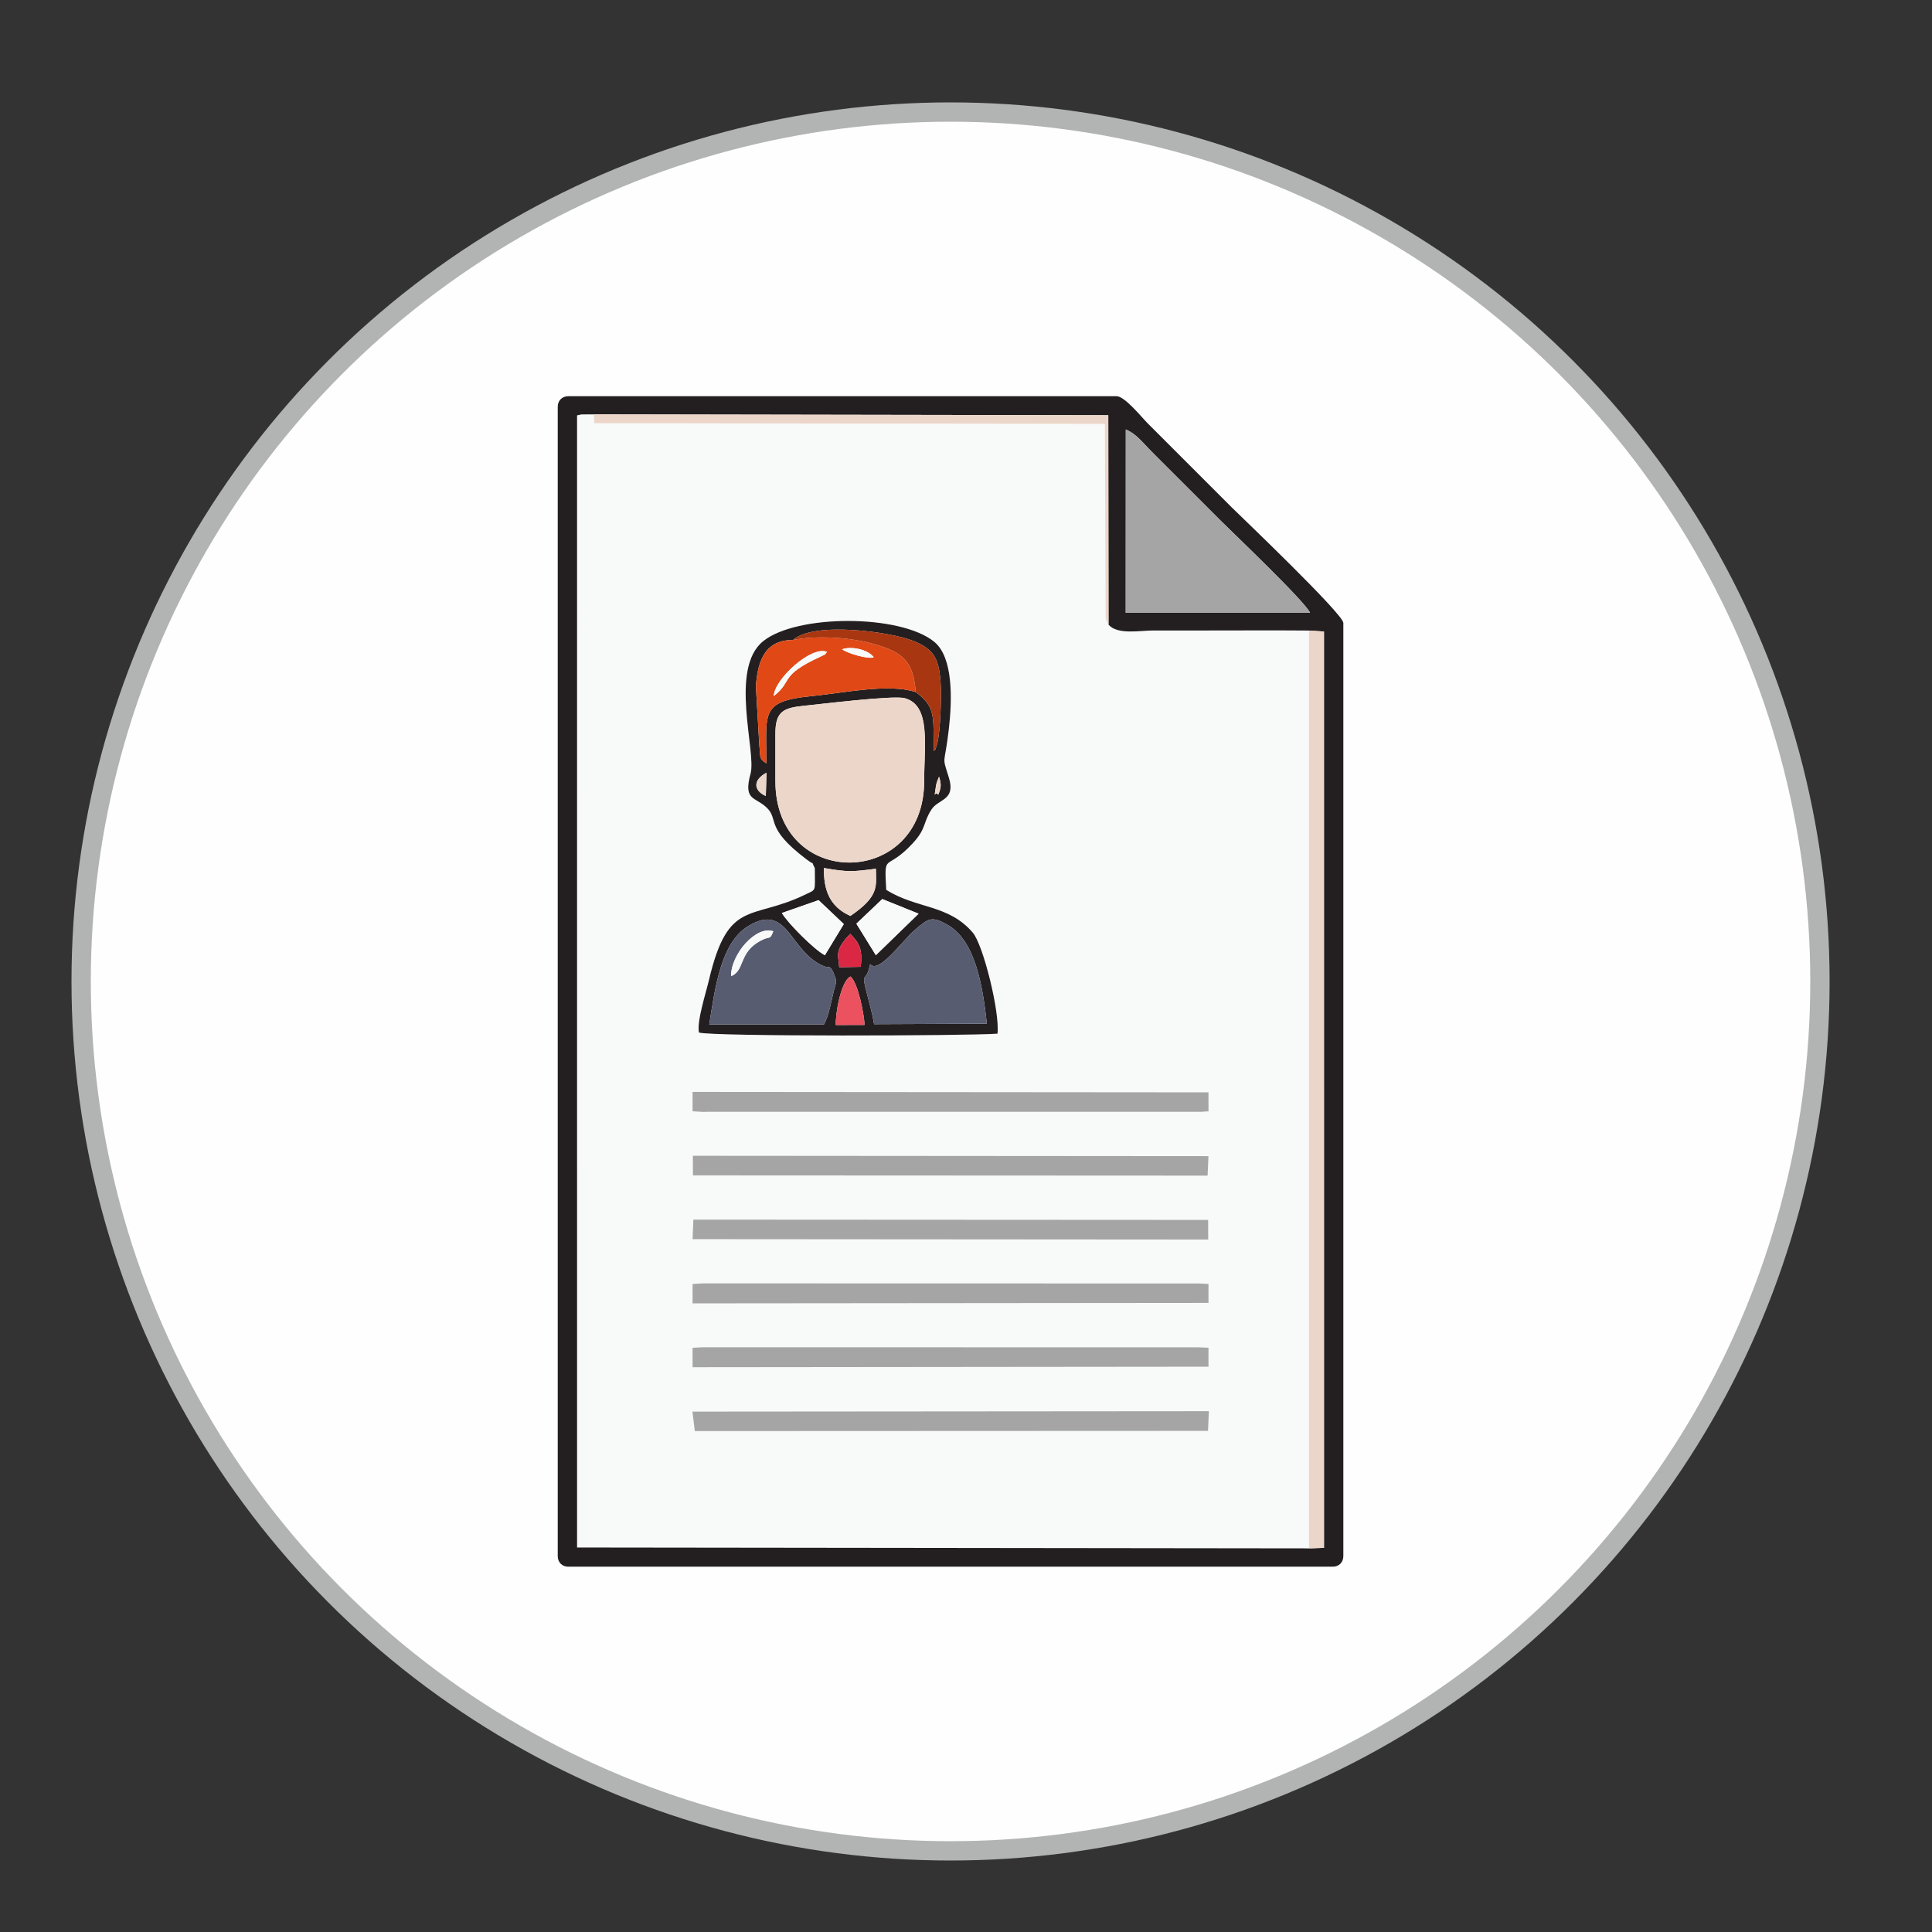
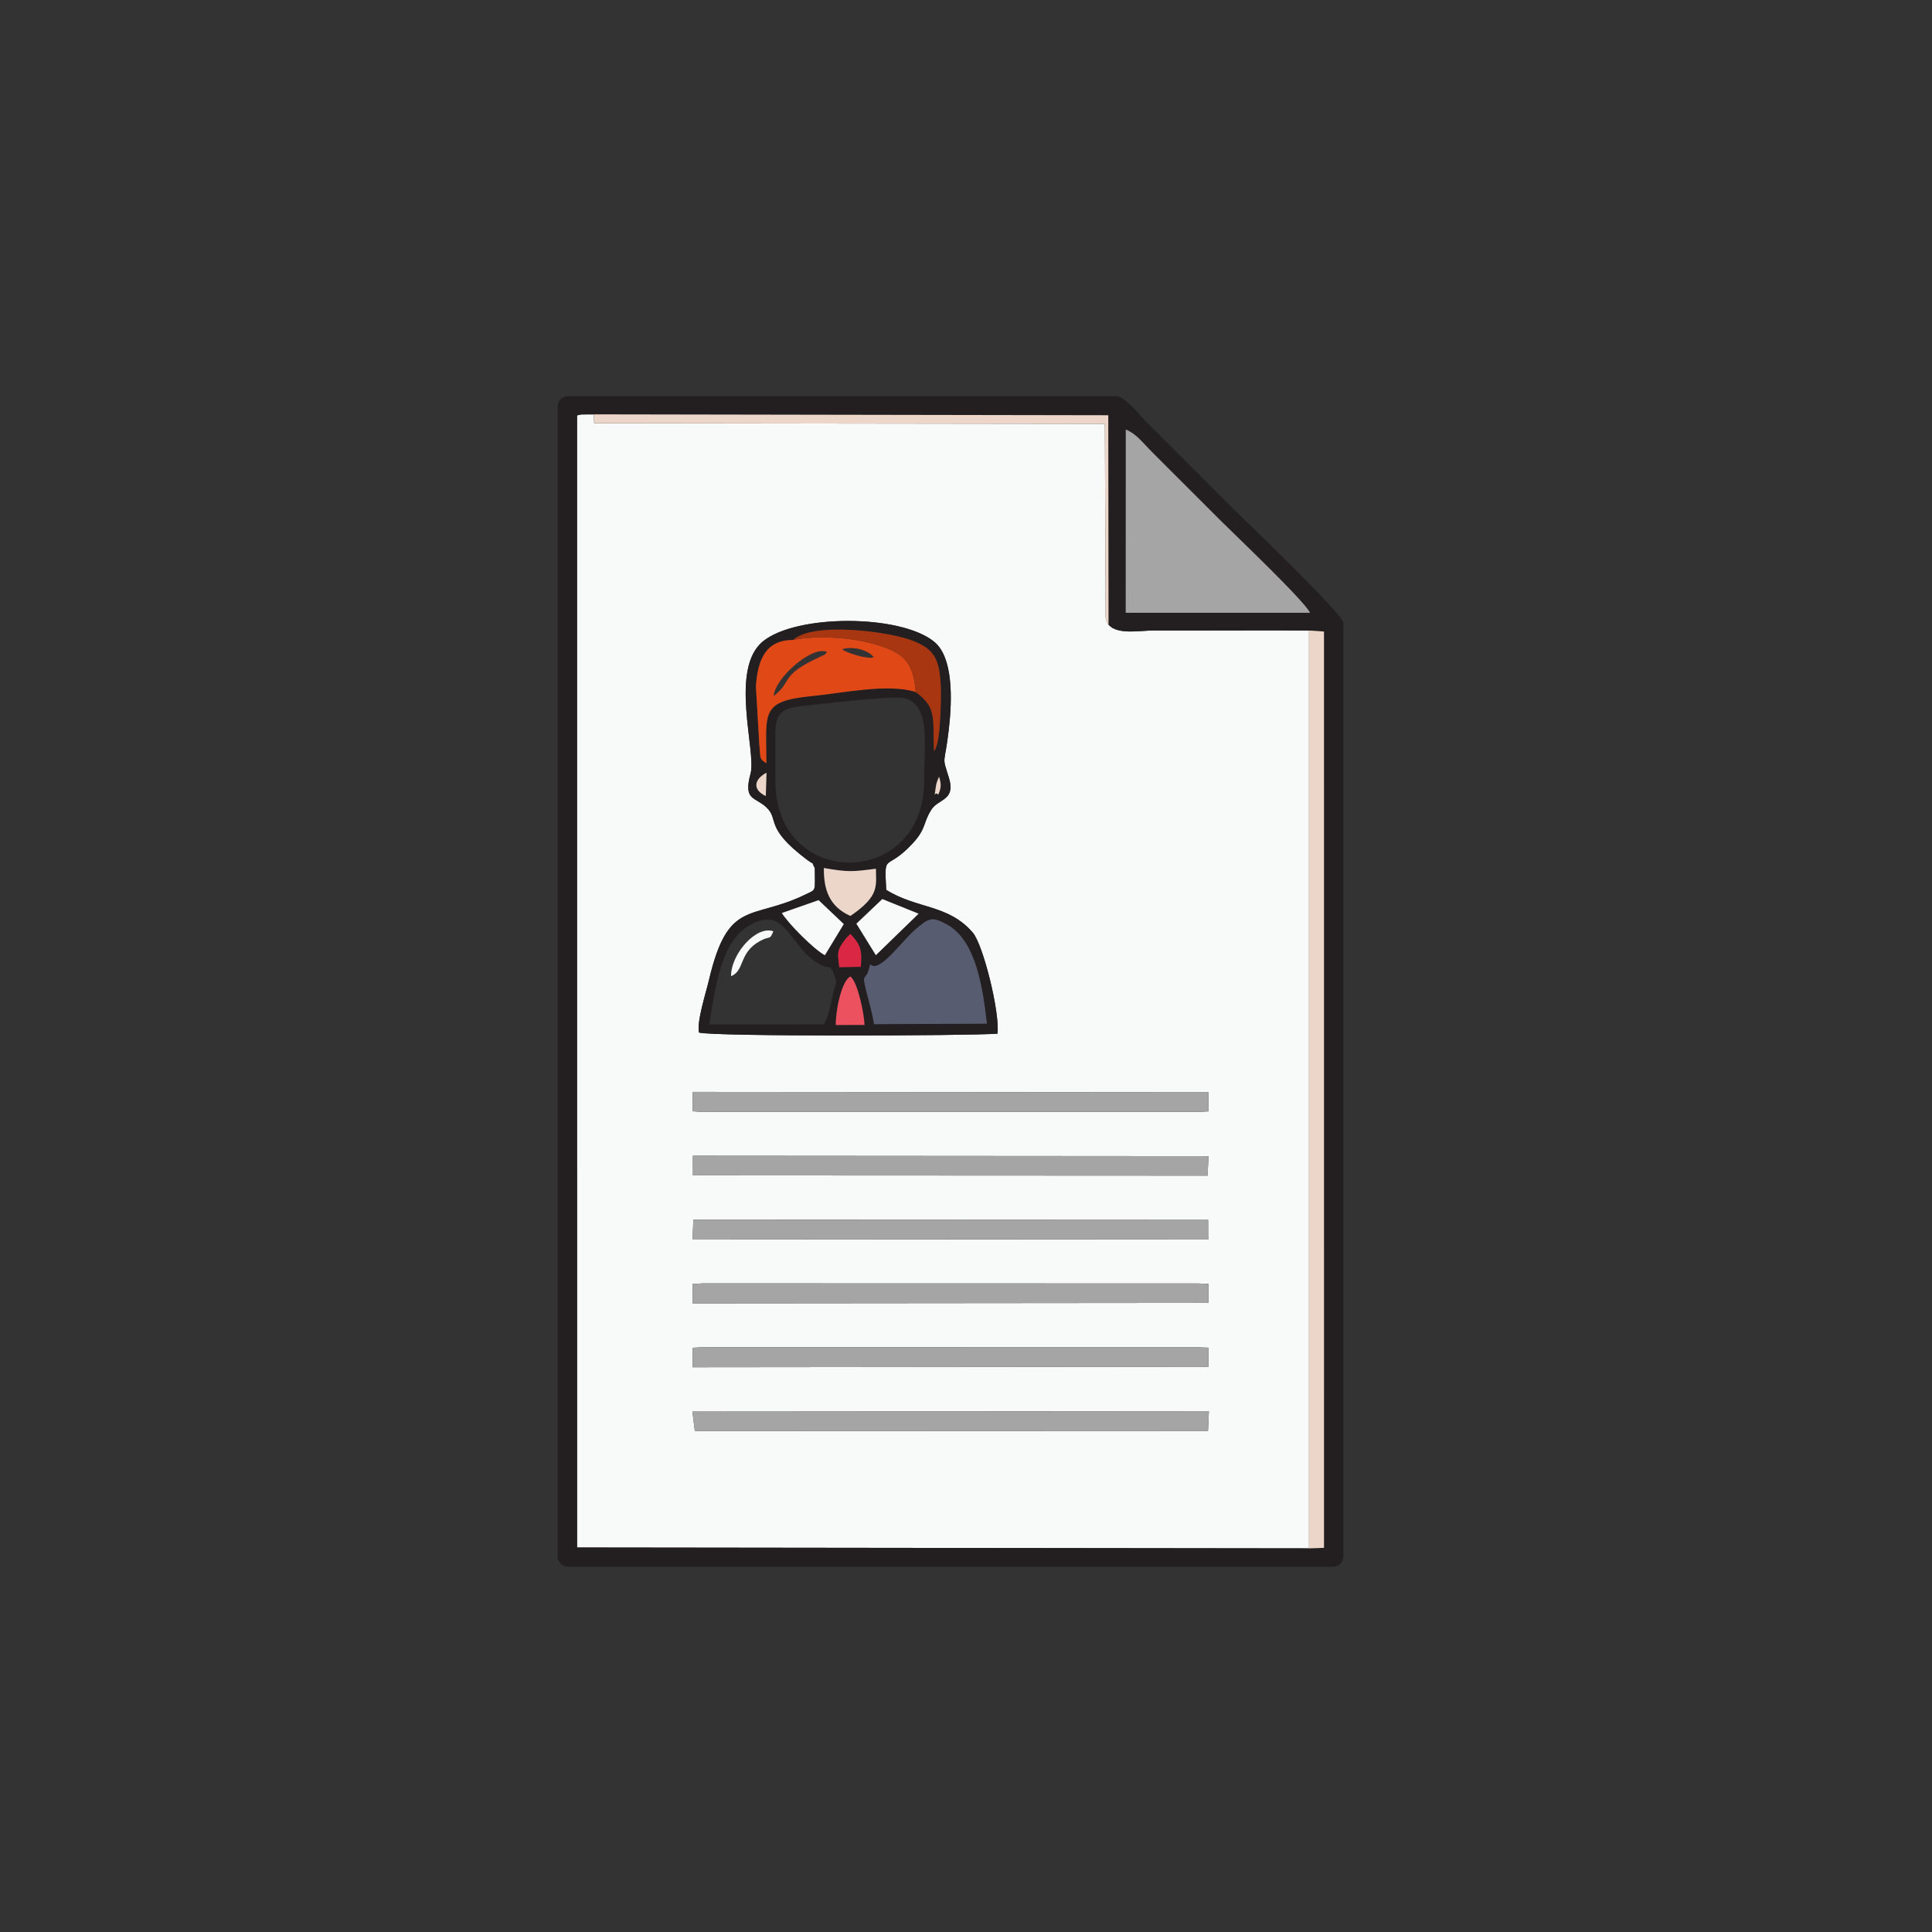
<svg xmlns="http://www.w3.org/2000/svg" xml:space="preserve" width="20mm" height="20mm" version="1.1" style="shape-rendering:geometricPrecision; text-rendering:geometricPrecision; image-rendering:optimizeQuality; fill-rule:evenodd; clip-rule:evenodd" viewBox="0 0 2000 2000">
  <rect x="0" y="0" width="2000" height="2000" fill="#333333" stroke="none" />
  <defs>
    <style type="text/css">
   
    .str0 {stroke:#B2B3B3;stroke-width:20;stroke-miterlimit:22.926}
    .fil0 {fill:#FEFEFE}
    .fil2 {fill:#231F20}
    .fil5 {fill:#575C70}
    .fil4 {fill:#A5A5A5}
    .fil7 {fill:#A83610}
    .fil9 {fill:#DA2844}
    .fil6 {fill:#E04816}
    .fil8 {fill:#EC5160}
    .fil3 {fill:#ECD6C9}
    .fil1 {fill:#F8F9F9}
   
  </style>
  </defs>
  <g id="Layer_x0020_1">
    <g id="_2566709255680">
-       <ellipse class="fil0 str0" cx="984" cy="1016" rx="899.99" ry="900" />
      <g>
        <path class="fil1" d="M716.78 1461.28l534.66 -0.42 -0.91 20.37 -531.24 0.23 -2.51 -20.18zm0.16 -66.06l10.53 -0.58 513.06 0.1 10.51 0.4 -0.01 19.67 -534.09 0.54 0 -20.13zm0 -66.01l10.53 -0.68 513.06 0.12 10.51 0.46 -0.01 19.65 -534.09 0.48 0 -20.03zm0.82 -66.67l532.91 0.29 0.09 20.32 -533.82 -0.38 0.82 -20.23zm-0.52 -66.11l533.78 0.4 -0.94 20.18 -532.78 -0.26 -0.06 -20.32zm533.8 -45.95l-10.51 0.58 5.46 -0.12 -513.06 0 -5.46 0.12 -10.53 -0.68 0 -20.03 534.09 0.44 0.01 19.69zm-407.54 -251.83c-4.83,-8.98 1.64,-1.3 -8.73,-9.15 -44,-33.3 -27.73,-41.07 -41.48,-53.83 -11.9,-11.06 -23.95,-6.74 -16.3,-34.9 6.14,-22.63 -22.36,-108.52 13.03,-137 34.95,-28.13 142.31,-27.96 177.13,0.65 19.62,16.12 18.64,59.24 15.09,90.23 -4.57,39.85 -7.55,25.85 0.03,50.39 7.33,23.72 -10.74,21.73 -17.98,32.89 -9.04,13.92 -5.06,19.57 -19.5,35.13 -28.29,30.49 -29.51,7.39 -27.38,48.1 31.78,19.94 64.49,14.83 89.69,44.41 10.61,12.46 28.04,81.91 25.5,104.48 -31.83,2.32 -295.69,3.08 -309.02,-1.18 -2.44,-11.39 7.04,-40.38 10.4,-54.63 19.94,-84.55 43.7,-60.87 99.87,-88.29 11.59,-5.66 9.65,-2.17 9.65,-27.3zm511.57 704.21l0 -950.12c-35.42,-0.3 -70.93,-0.07 -106.36,-0.07 -18.19,0 -36.38,0 -54.58,0 -14.27,0.01 -37.36,4.74 -46.6,-6.03 -1.51,-2.41 -1.74,-2.42 -2.97,-7.31l-0.81 -200.54 -528.71 -0.7 -0.33 -9.15 -12.77 0.07 -4.57 0.99 0.01 1171.96 757.69 0.9z" />
        <path class="fil2" d="M614.71 428.94l532.57 0.91 0.25 216.79c9.24,10.77 32.33,6.04 46.6,6.03 18.2,0 36.39,0 54.58,0 35.43,0 70.94,-0.23 106.36,0.07l15.51 1.01 0.02 948.57 -15.53 0.54 -757.69 -0.9 -0.01 -1171.96 4.57 -0.99 12.77 -0.07zm550.71 15.67c11.2,4.74 16.76,12.94 27.7,23.88l69.6 69.58c15.82,15.79 86.96,83.3 93.47,96.27l-190.84 0 0.07 -189.73zm-588.04 -23.53l0 1189.84c0,6.39 4.53,10.92 10.92,10.92l791.41 0c6.39,0 10.91,-4.53 10.91,-10.92l0 -966.07c0,-9.16 -107,-111.1 -115.3,-119.39l-87.33 -87.33c-6.21,-6.22 -23.63,-27.97 -32.06,-27.97l-567.63 0c-6.39,0 -10.92,4.53 -10.92,10.92z" />
        <path class="fil2" d="M865.25 1061.07c-0.55,-11.22 5.04,-44.93 15.05,-50.22 7.86,5.87 14.4,40.02 14.66,50.14l-29.71 0.08zm35.53 -63.01c8.81,10.56 32.83,-23.76 46.34,-35.45 14.42,-12.47 17.69,-14.15 33.21,-5.55 30.05,16.65 37.1,65.77 41.27,102.63l-116.76 0.52c-1.83,-11.54 -5.11,-22.45 -7.95,-33.74 -5.62,-22.26 -0.37,-7.4 3.89,-28.41zm-166.55 62.43c6.06,-38.53 12.17,-84.48 39.98,-101.57 41.97,-25.81 42.54,26.78 79.21,41.52 4.62,1.85 5.87,-2.82 10.57,9.55 2.6,6.84 1.58,6.55 -0.86,15.88 -2.84,10.84 -4.86,25.15 -10.12,34.57l-118.78 0.05zm134.53 -59.23c-1.02,-12.82 -4.22,-16.03 7.39,-30.32l4.15 -4.16c10.06,10.54 12.49,16.35 10.78,34.05l-22.32 0.43zm44.58 -70.55l37.58 15.14 -44.24 42.95 -20.15 -32.6 26.81 -25.49zm-65.94 1.12l26.08 24.76 -19.58 32.25c-10.99,-5.71 -38.37,-33.23 -44.51,-43.71l38.01 -13.3zm32.9 16.35c-22.16,-9.94 -27.59,-27.53 -27.45,-49.62 25.16,4.36 29.21,3.94 53.89,0.74 0,17.64 4.24,28.07 -26.44,48.88zm-77.62 -188.71c0,-22.93 8.23,-26.77 29.84,-28.87 15.04,-1.46 91.91,-10.97 103.86,-7.87 27.52,7.15 20.31,48.62 20.31,85.86 0,111.52 -154.01,113.32 -154.01,0l0 -49.12zm168.51 63.28c-3.56,-5.28 -4.62,7.65 -2.21,-9.62 0.4,-2.87 2.27,-7.16 3.09,-9.12 2.85,8.44 1.85,12.52 -0.88,18.74zm-178.43 1.29c-13.03,-5.84 -13.31,-16.75 0.75,-24.15l-0.75 24.15zm28.3 -161.6c20.88,-19.13 100.58,-8.72 125.01,1.29 21.5,8.81 26.43,18.88 27.83,46.51 0.56,11.23 -0.35,48.57 -3.93,60.16 -2.81,9.13 -0.98,3.64 -3.14,7.08 -1.28,-33.99 3.16,-44.9 -18.87,-61.08 -28.42,-9.22 -75.49,1.09 -106.6,4.08 -55.04,5.28 -47.97,17.06 -47.97,69.73 -8.18,-5.02 -5.86,-6.48 -7.33,-18.67l-3.57 -61.15c2.02,-28.68 10.69,-47.77 38.57,-47.95zm22.44 236.21c0,25.13 1.94,21.64 -9.65,27.3 -56.17,27.42 -79.93,3.74 -99.87,88.29 -3.36,14.25 -12.84,43.24 -10.4,54.63 13.33,4.26 277.19,3.5 309.02,1.18 2.54,-22.57 -14.89,-92.02 -25.5,-104.48 -25.2,-29.58 -57.91,-24.47 -89.69,-44.41 -2.13,-40.71 -0.91,-17.61 27.38,-48.1 14.44,-15.56 10.46,-21.21 19.5,-35.13 7.24,-11.16 25.31,-9.17 17.98,-32.89 -7.58,-24.54 -4.6,-10.54 -0.03,-50.39 3.55,-30.99 4.53,-74.11 -15.09,-90.23 -34.82,-28.61 -142.18,-28.78 -177.13,-0.65 -35.39,28.48 -6.89,114.37 -13.03,137 -7.65,28.16 4.4,23.84 16.3,34.9 13.75,12.76 -2.52,20.53 41.48,53.83 10.37,7.85 3.9,0.17 8.73,9.15z" />
-         <path class="fil3" d="M802.68 759.47l0 49.12c0,113.32 154.01,111.52 154.01,0 0,-37.24 7.21,-78.71 -20.31,-85.86 -11.95,-3.1 -88.82,6.41 -103.86,7.87 -21.61,2.1 -29.84,5.94 -29.84,28.87z" />
        <path class="fil4" d="M1165.35 634.34l190.84 0c-6.51,-12.97 -77.65,-80.48 -93.47,-96.27l-69.6 -69.58c-10.94,-10.94 -16.5,-19.14 -27.7,-23.88l-0.07 189.73z" />
        <polygon class="fil3" points="1355.07,1602.86 1370.6,1602.32 1370.58,653.75 1355.07,652.74 " />
        <polygon class="fil4" points="716.94,1349.24 1251.03,1348.76 1251.04,1329.11 1240.53,1328.65 727.47,1328.53 716.94,1329.21 " />
        <polygon class="fil4" points="716.94,1415.35 1251.03,1414.81 1251.04,1395.14 1240.53,1394.74 727.47,1394.64 716.94,1395.22 " />
        <polygon class="fil4" points="716.94,1150.38 727.47,1151.06 732.93,1150.94 1245.99,1150.94 1240.53,1151.06 1251.04,1150.48 1251.03,1130.79 716.94,1130.35 " />
        <polygon class="fil4" points="716.94,1282.77 1250.76,1283.15 1250.67,1262.83 717.76,1262.54 " />
        <polygon class="fil4" points="719.29,1481.46 1250.53,1481.23 1251.44,1460.86 716.78,1461.28 " />
        <polygon class="fil4" points="717.3,1216.75 1250.08,1217.01 1251.02,1196.83 717.24,1196.43 " />
        <path class="fil5" d="M900.78 998.06c-4.26,21.01 -9.51,6.15 -3.89,28.41 2.84,11.29 6.12,22.2 7.95,33.74l116.76 -0.52c-4.17,-36.86 -11.22,-85.98 -41.27,-102.63 -15.52,-8.6 -18.79,-6.92 -33.21,5.55 -13.51,11.69 -37.53,46.01 -46.34,35.45z" />
-         <path class="fil5" d="M756.78 1010.53c-0.13,-23.19 26.35,-52.84 43.77,-46.47 -4.07,10 -2.87,4 -13.96,10.16 -22.16,12.32 -15.41,30.63 -29.81,36.31zm-22.55 49.96l118.78 -0.05c5.26,-9.42 7.28,-23.73 10.12,-34.57 2.44,-9.33 3.46,-9.04 0.86,-15.88 -4.7,-12.37 -5.95,-7.7 -10.57,-9.55 -36.67,-14.74 -37.24,-67.33 -79.21,-41.52 -27.81,17.09 -33.92,63.04 -39.98,101.57z" />
        <path class="fil6" d="M801.03 720.51c0.43,-17.33 39.01,-52.6 55.1,-45.64 -2.67,2.69 0.79,1.39 -6.63,4.8 -43.47,19.98 -28.17,24.97 -48.47,40.84zm70.77 -48.37c8.61,-3.19 25.64,-0.58 32.73,8.19 -5.15,2.58 -27.97,-4.17 -32.73,-8.19zm76.16 44.26c-2.39,-31.58 -13.07,-40.72 -41.06,-49.12 -24.67,-7.41 -60.12,-9.82 -85.84,-4.84 -27.88,0.18 -36.55,19.27 -38.57,47.95l3.57 61.15c1.47,12.19 -0.85,13.65 7.33,18.67 0,-52.67 -7.07,-64.45 47.97,-69.73 31.11,-2.99 78.18,-13.3 106.6,-4.08z" />
        <path class="fil3" d="M1147.53 646.64l-0.25 -216.79 -532.57 -0.91 0.33 9.15 528.71 0.7 0.81 200.54c1.23,4.89 1.46,4.9 2.97,7.31z" />
        <path class="fil7" d="M821.06 662.44c25.72,-4.98 61.17,-2.57 85.84,4.84 27.99,8.4 38.67,17.54 41.06,49.12 22.03,16.18 17.59,27.09 18.87,61.08 2.16,-3.44 0.33,2.05 3.14,-7.08 3.58,-11.59 4.49,-48.93 3.93,-60.16 -1.4,-27.63 -6.33,-37.7 -27.83,-46.51 -24.43,-10.01 -104.13,-20.42 -125.01,-1.29z" />
        <path class="fil3" d="M880.3 948.18c30.68,-20.81 26.44,-31.24 26.44,-48.88 -24.68,3.2 -28.73,3.62 -53.89,-0.74 -0.14,22.09 5.29,39.68 27.45,49.62z" />
        <path class="fil1" d="M809.39 945.13c6.14,10.48 33.52,38 44.51,43.71l19.58 -32.25 -26.08 -24.76 -38.01 13.3z" />
        <polygon class="fil1" points="886.53,956.2 906.68,988.8 950.92,945.85 913.34,930.71 " />
        <path class="fil8" d="M865.25 1061.07l29.71 -0.08c-0.26,-10.12 -6.8,-44.27 -14.66,-50.14 -10.01,5.29 -15.6,39 -15.05,50.22z" />
        <path class="fil9" d="M868.76 1001.26l22.32 -0.43c1.71,-17.7 -0.72,-23.51 -10.78,-34.05l-4.15 4.16c-11.61,14.29 -8.41,17.5 -7.39,30.32z" />
        <path class="fil1" d="M756.78 1010.53c14.4,-5.68 7.65,-23.99 29.81,-36.31 11.09,-6.16 9.89,-0.16 13.96,-10.16 -17.42,-6.37 -43.9,23.28 -43.77,46.47z" />
-         <path class="fil1" d="M801.03 720.51c20.3,-15.87 5,-20.86 48.47,-40.84 7.42,-3.41 3.96,-2.11 6.63,-4.8 -16.09,-6.96 -54.67,28.31 -55.1,45.64z" />
        <path class="fil3" d="M792.76 824.04l0.75 -24.15c-14.06,7.4 -13.78,18.31 -0.75,24.15z" />
-         <path class="fil1" d="M871.8 672.14c4.76,4.02 27.58,10.77 32.73,8.19 -7.09,-8.77 -24.12,-11.38 -32.73,-8.19z" />
+         <path class="fil1" d="M871.8 672.14z" />
        <path class="fil3" d="M971.19 822.75c2.73,-6.22 3.73,-10.3 0.88,-18.74 -0.82,1.96 -2.69,6.25 -3.09,9.12 -2.41,17.27 -1.35,4.34 2.21,9.62z" />
      </g>
    </g>
  </g>
</svg>